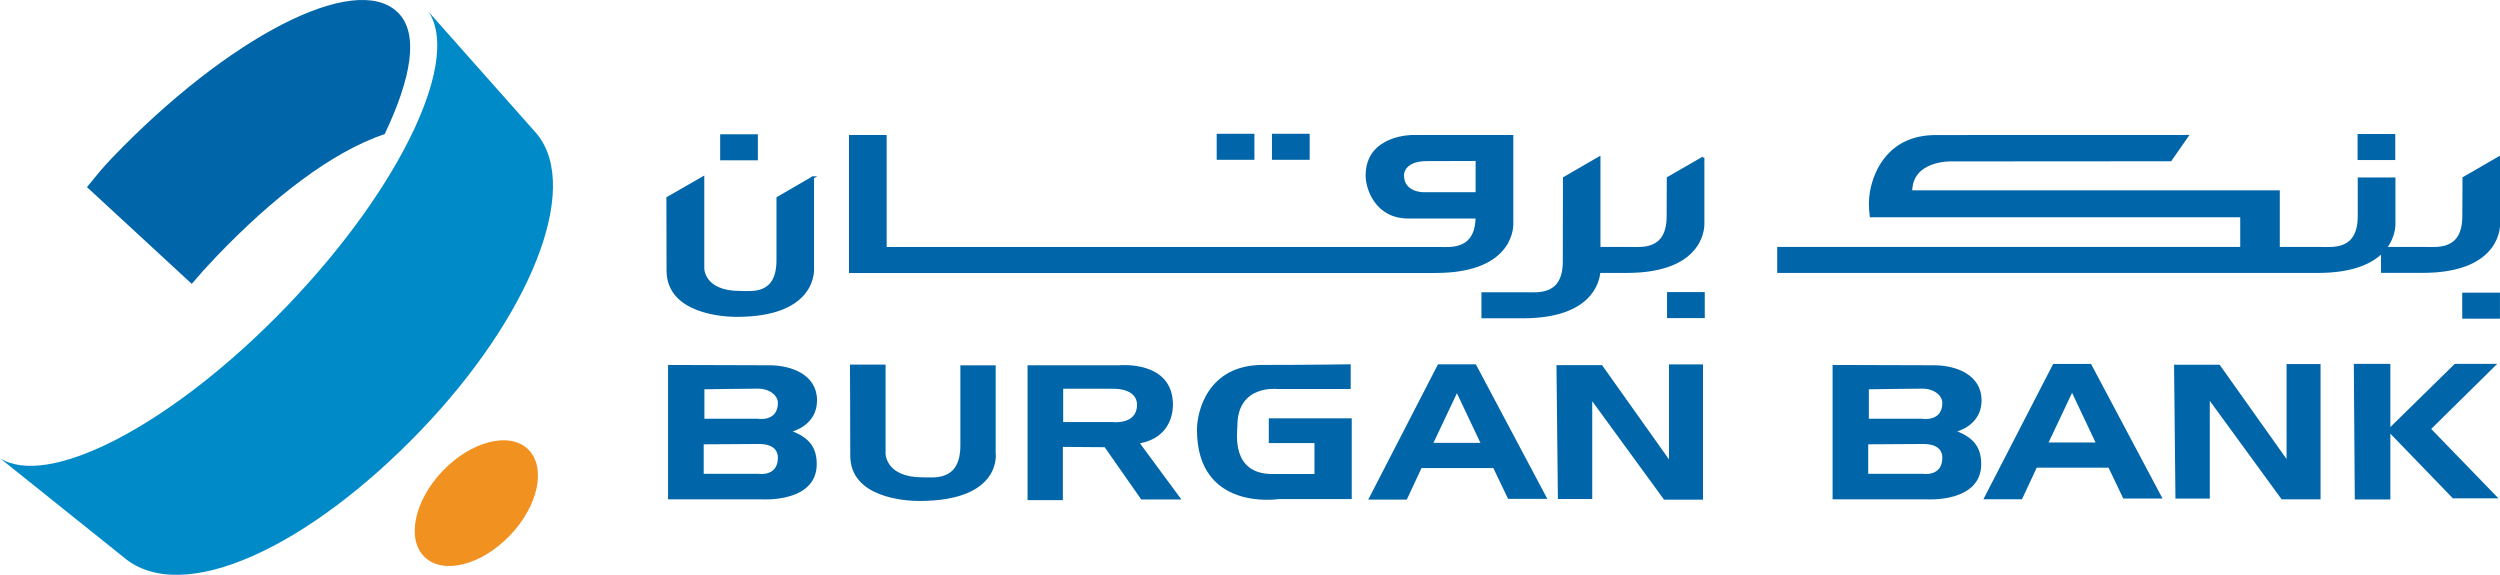
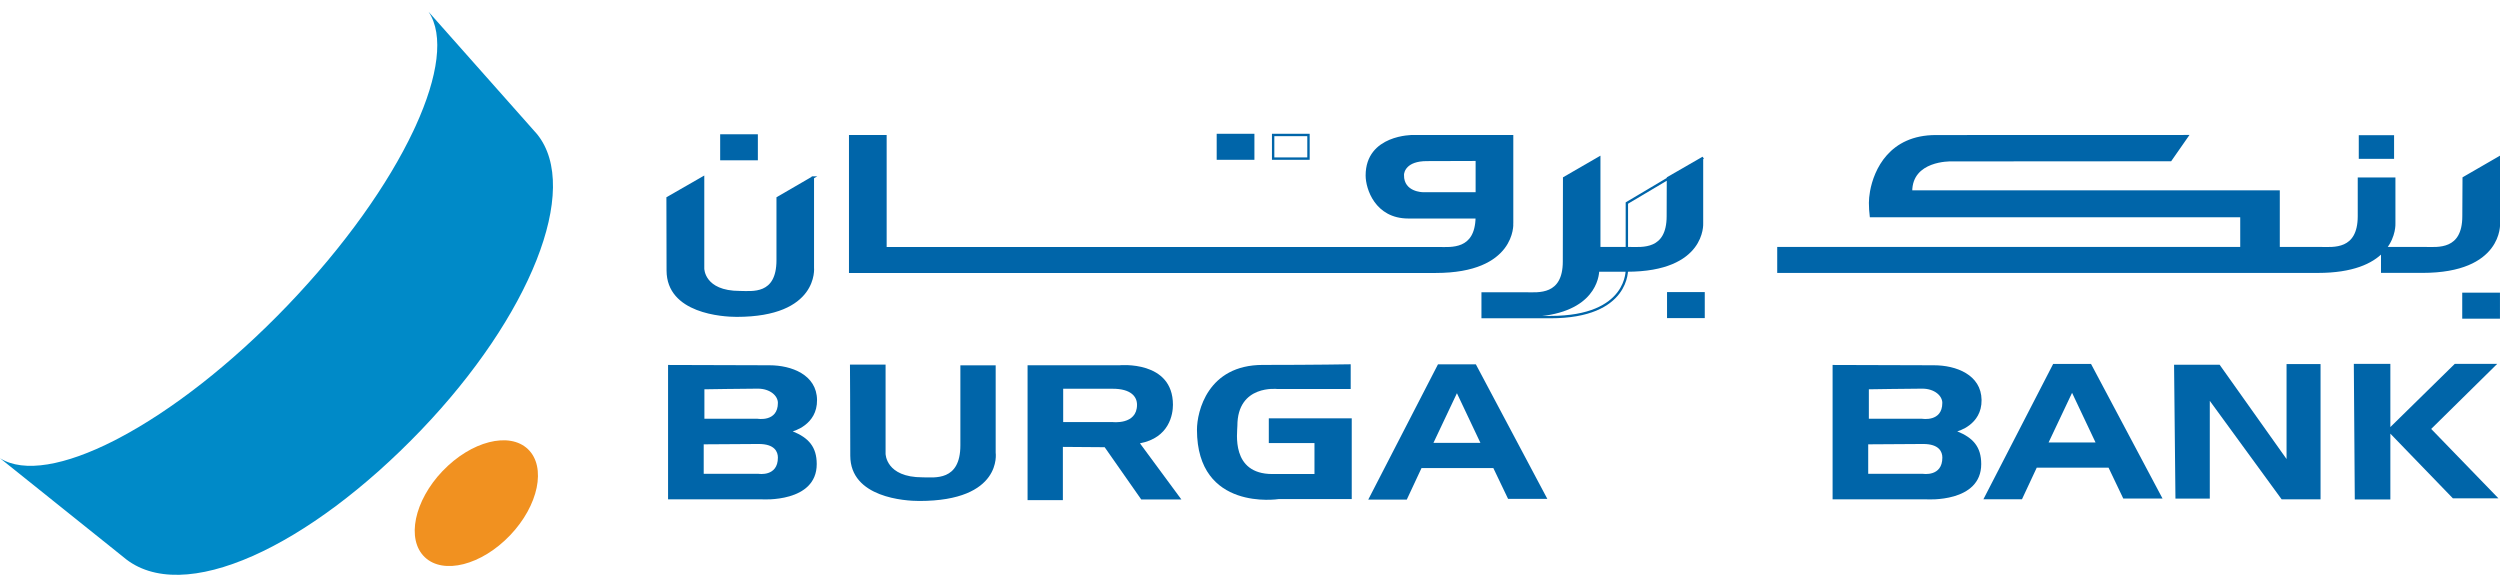
<svg xmlns="http://www.w3.org/2000/svg" id="Layer_1" viewBox="0 0 651.44 149.79">
  <defs>
    <style>.cls-1,.cls-2{fill:#0065a9;}.cls-3{fill:#008ac8;}.cls-4{fill:#f19120;}.cls-5{fill:none;stroke:#0065a9;stroke-width:.62px;}.cls-2{fill-rule:evenodd;}</style>
  </defs>
  <path class="cls-3" d="m111.68,3.08l26.69,30.09c.31.32,1.6,1.81,1.6,1.81,11.51,14.27-1.86,47.47-30.25,77.1-28.99,30.25-62.19,46.2-77.56,33.08L0,119.4c6.19,3.9,17,1.92,29.84-4.63.27-.14.53-.27.8-.42.16-.08.32-.16.48-.25,13.47-7.11,29.05-19.11,43.85-34.55,14.86-15.5,26.22-31.64,32.74-45.44.09-.18.16-.35.24-.52.12-.26.24-.52.36-.77,5.9-12.95,7.41-23.72,3.37-29.73" />
  <path class="cls-4" d="m115.34,122.72c-7.42,7.77-9.51,17.83-4.66,22.46,4.85,4.63,14.79,2.09,22.22-5.68,7.43-7.77,9.51-17.82,4.67-22.46-4.85-4.63-14.8-2.08-22.22,5.68" />
-   <path class="cls-1" d="m103.58,3.16c-11.11-10.65-44.15,6.47-74.47,38.08-2.23,2.32-4.38,4.95-6.45,7.52l27.31,25.21c2.19-2.59,3.97-4.57,6.41-7.12,14.64-15.28,29.92-27.17,43.87-31.93,6.9-14.54,9.09-26.24,3.33-31.76" />
  <path class="cls-2" d="m221.48,95.01h9.28v23.21s0,6.16,9.62,6.16c3.12,0,9.87,1.09,9.87-8.35v-20.84h9.2v22.78s1.86,12.57-19.91,12.57c-3.63,0-17.98-.84-17.98-11.81s-.08-23.71-.08-23.71" />
  <path class="cls-2" d="m351.96,94.92v6.45h-19.07s-10.46-1.27-10.46,9.59c0,1.7-1.77,12.56,9.12,12.56h10.97v-8.06h-11.9v-6.45h21.61v21.04h-19.07s-21.26,3.31-21.26-18.07c0-4.75,2.79-16.89,17.13-16.89,13.59,0,22.96-.17,22.96-.17" />
  <path class="cls-2" d="m297.03,115.52c7.68-1.45,8.61-7.58,8.61-10.04,0-11.66-13.92-10.3-13.92-10.3h-23.96v35.14h9.2v-13.87l10.89.08,9.53,13.62h10.46l-10.8-14.64Zm-7.25-5.54h-12.74v-8.68h12.91c4.73,0,6.33,2.04,6.33,4.17,0,5.36-6.49,4.5-6.49,4.5" />
  <path class="cls-2" d="m510.03,112.39s6.41-1.6,6.32-8.18c-.09-6.58-6.66-9.03-12.41-9.03s-26.41-.08-26.41-.08v35.02h24.55s14.18.93,14.18-9.2c0-4.47-2.11-6.84-6.24-8.52m-8.95,11.06h-14.26v-7.68s10.21-.09,14.34-.09,4.98,2.02,4.98,3.55c0,5.06-5.06,4.22-5.06,4.22m-.25-14.35h-13.84v-7.67s10.71-.17,13.91-.17,5.23,1.86,5.23,3.71c0,5.07-5.31,4.13-5.31,4.13" />
  <path class="cls-2" d="m206.57,112.39s6.42-1.6,6.33-8.18c-.08-6.58-6.67-9.03-12.4-9.03s-26.42-.08-26.42-.08v35.02h24.56s14.18.93,14.18-9.2c0-4.47-2.12-6.84-6.25-8.52m-8.94,11.06h-14.26v-7.68s10.21-.09,14.35-.09,4.98,2.02,4.98,3.55c0,5.06-5.06,4.22-5.06,4.22m-.25-14.35h-13.84v-7.67s10.72-.17,13.92-.17,5.23,1.86,5.23,3.71c0,5.07-5.32,4.13-5.32,4.13" />
  <polygon class="cls-2" points="613.35 94.81 613.6 130.15 622.87 130.15 622.87 113 639.16 129.85 651.03 129.85 633.51 111.77 650.72 94.81 639.66 94.81 622.87 111.28 622.87 94.81 613.35 94.81" />
  <path class="cls-2" d="m544.86,94.84h-9.86l-18.17,35.25h10.05l3.84-8.22h18.72l3.83,8.03h10.23l-18.63-35.07Zm-11.05,20.46l6.12-12.94,6.12,12.94h-12.24Z" />
  <polygon class="cls-2" points="566.51 95.04 578.38 95.04 595.82 119.61 595.82 94.86 604.68 94.86 604.68 130.11 594.54 130.11 575.82 104.45 575.82 129.93 566.87 129.93 566.51 95.04" />
  <path class="cls-2" d="m384.57,94.94h-9.87l-18.17,35.25h10.04l3.84-8.22h18.72l3.84,8.03h10.23l-18.63-35.07Zm-11.05,20.46l6.12-12.94,6.12,12.94h-12.24Z" />
-   <polygon class="cls-2" points="405.58 95.14 417.45 95.14 434.9 119.71 434.9 94.96 443.76 94.96 443.76 130.21 433.62 130.21 414.9 104.55 414.9 130.03 405.95 130.03 405.58 95.14" />
  <path class="cls-2" d="m651.13,58.25v-17.15l-9.15,5.29s-.05,7.05-.05,9.92c0,9.21-6.76,8.35-9.87,8.35h-10.48c2.49-3.19,2.3-6.42,2.3-6.42v-11.69h-9.2v9.76c0,9.21-6.75,8.35-9.88,8.35h-11.05v-14.76h-95.78c0-8.4,10.34-8.15,10.34-8.15l57.28-.04,4.34-6.23-65.5.02c-11.9,0-15.84,8.86-16.84,14.39-.2,1.13-.29,2.15-.29,2.95,0,1.24.08,2.39.21,3.46h96.55v8.35h-120.65v6.16h130.35s10.22,0,10.22,0c9.13,0,14.08-2.45,16.76-5.19v5.18h10.49c20.69,0,19.92-12.57,19.92-12.57" />
  <path class="cls-5" d="m651.13,58.25v-17.15l-9.15,5.29s-.05,7.05-.05,9.92c0,9.21-6.76,8.35-9.87,8.35h-10.48c2.49-3.19,2.3-6.42,2.3-6.42v-11.69h-9.2v9.76c0,9.21-6.75,8.35-9.88,8.35h-11.05v-14.76h-95.78c0-8.4,10.34-8.15,10.34-8.15l57.28-.04,4.34-6.23-65.5.02c-11.9,0-15.84,8.86-16.84,14.39-.2,1.13-.29,2.15-.29,2.95,0,1.24.08,2.39.21,3.46h96.55v8.35h-120.65v6.16h130.35s10.22,0,10.22,0c9.13,0,14.08-2.45,16.76-5.19v5.18h10.49c20.69,0,19.92-12.57,19.92-12.57Z" />
  <path class="cls-2" d="m443.81,41.1l-9.18,5.29s-.03,7.05-.03,9.92c0,9.2-6.75,8.35-9.87,8.35h-8v-23.56l-9.15,5.29s-.04,18.86-.04,21.73c0,9.21-6.75,8.35-9.88,8.35h-11.32v6.16h10.48c17.6,0,19.67-9.1,19.89-11.82h7.18c20.68,0,19.92-12.57,19.92-12.57v-17.15Z" />
-   <path class="cls-5" d="m443.81,41.1l-9.18,5.29s-.03,7.05-.03,9.92c0,9.2-6.75,8.35-9.87,8.35h-8v-23.56l-9.15,5.29s-.04,18.86-.04,21.73c0,9.21-6.75,8.35-9.88,8.35h-11.32v6.16h10.48c17.6,0,19.67-9.1,19.89-11.82h7.18c20.68,0,19.92-12.57,19.92-12.57v-17.15Z" />
+   <path class="cls-5" d="m443.81,41.1l-9.18,5.29s-.03,7.05-.03,9.92c0,9.2-6.75,8.35-9.87,8.35h-8v-23.56l-9.15,5.29s-.04,18.86-.04,21.73c0,9.21-6.75,8.35-9.88,8.35h-11.32v6.16h10.48h7.18c20.68,0,19.92-12.57,19.92-12.57v-17.15Z" />
  <path class="cls-2" d="m394.02,58.25v-22.77s-25.84,0-25.84,0c0,0-12.02-.12-12.02,10.24,0,3.39,2.4,10.91,10.82,10.91h17.83c-.15,8.86-6.78,8.04-9.86,8.04h-144.22v-29.18h-9.2v35.33h152.57c20.68,0,19.92-12.57,19.92-12.57m-28.49-12.61c0-.95.74-3.97,6.28-3.97s13.01-.04,13.01-.04v8.76h-14.04s-5.25,0-5.25-4.75" />
  <path class="cls-5" d="m394.02,58.25v-22.77s-25.84,0-25.84,0c0,0-12.02-.12-12.02,10.24,0,3.39,2.4,10.91,10.82,10.91h17.83c-.15,8.86-6.78,8.04-9.86,8.04h-144.22v-29.18h-9.2v35.33h152.57c20.68,0,19.92-12.57,19.92-12.57Zm-28.49-12.61c0-.95.74-3.97,6.28-3.97s13.01-.04,13.01-.04v8.76h-14.04s-5.25,0-5.25-4.75Z" />
  <rect class="cls-1" x="434.7" y="76.42" width="9.21" height="6.16" />
  <rect class="cls-5" x="434.7" y="76.42" width="9.21" height="6.16" />
-   <rect class="cls-1" x="331.75" y="35.17" width="9.21" height="6.16" />
  <rect class="cls-5" x="331.75" y="35.17" width="9.21" height="6.16" />
  <rect class="cls-1" x="317.35" y="35.17" width="9.21" height="6.16" />
  <rect class="cls-5" x="317.35" y="35.17" width="9.21" height="6.16" />
  <rect class="cls-1" x="187.97" y="35.3" width="9.2" height="6.16" />
  <rect class="cls-5" x="187.97" y="35.3" width="9.2" height="6.16" />
  <rect class="cls-1" x="614.64" y="35.23" width="9.2" height="6.16" />
-   <rect class="cls-5" x="614.64" y="35.23" width="9.2" height="6.16" />
  <rect class="cls-1" x="641.91" y="76.57" width="9.21" height="6.16" />
  <rect class="cls-5" x="641.91" y="76.57" width="9.21" height="6.16" />
  <path class="cls-2" d="m211.81,46.26l-9.17,5.32v16.21c0,9.42-6.73,8.33-9.84,8.33-9.59,0-9.59-6.14-9.59-6.14v-23.71l-9.25,5.31s.04,7.98.04,18.9,14.35,11.78,17.96,11.78c21.17,0,19.85-12.53,19.85-12.53v-23.47Z" />
  <path class="cls-5" d="m211.81,46.26l-9.17,5.32v16.21c0,9.42-6.73,8.33-9.84,8.33-9.59,0-9.59-6.14-9.59-6.14v-23.71l-9.25,5.31s.04,7.98.04,18.9,14.35,11.78,17.96,11.78c21.17,0,19.85-12.53,19.85-12.53v-23.47Z" />
</svg>